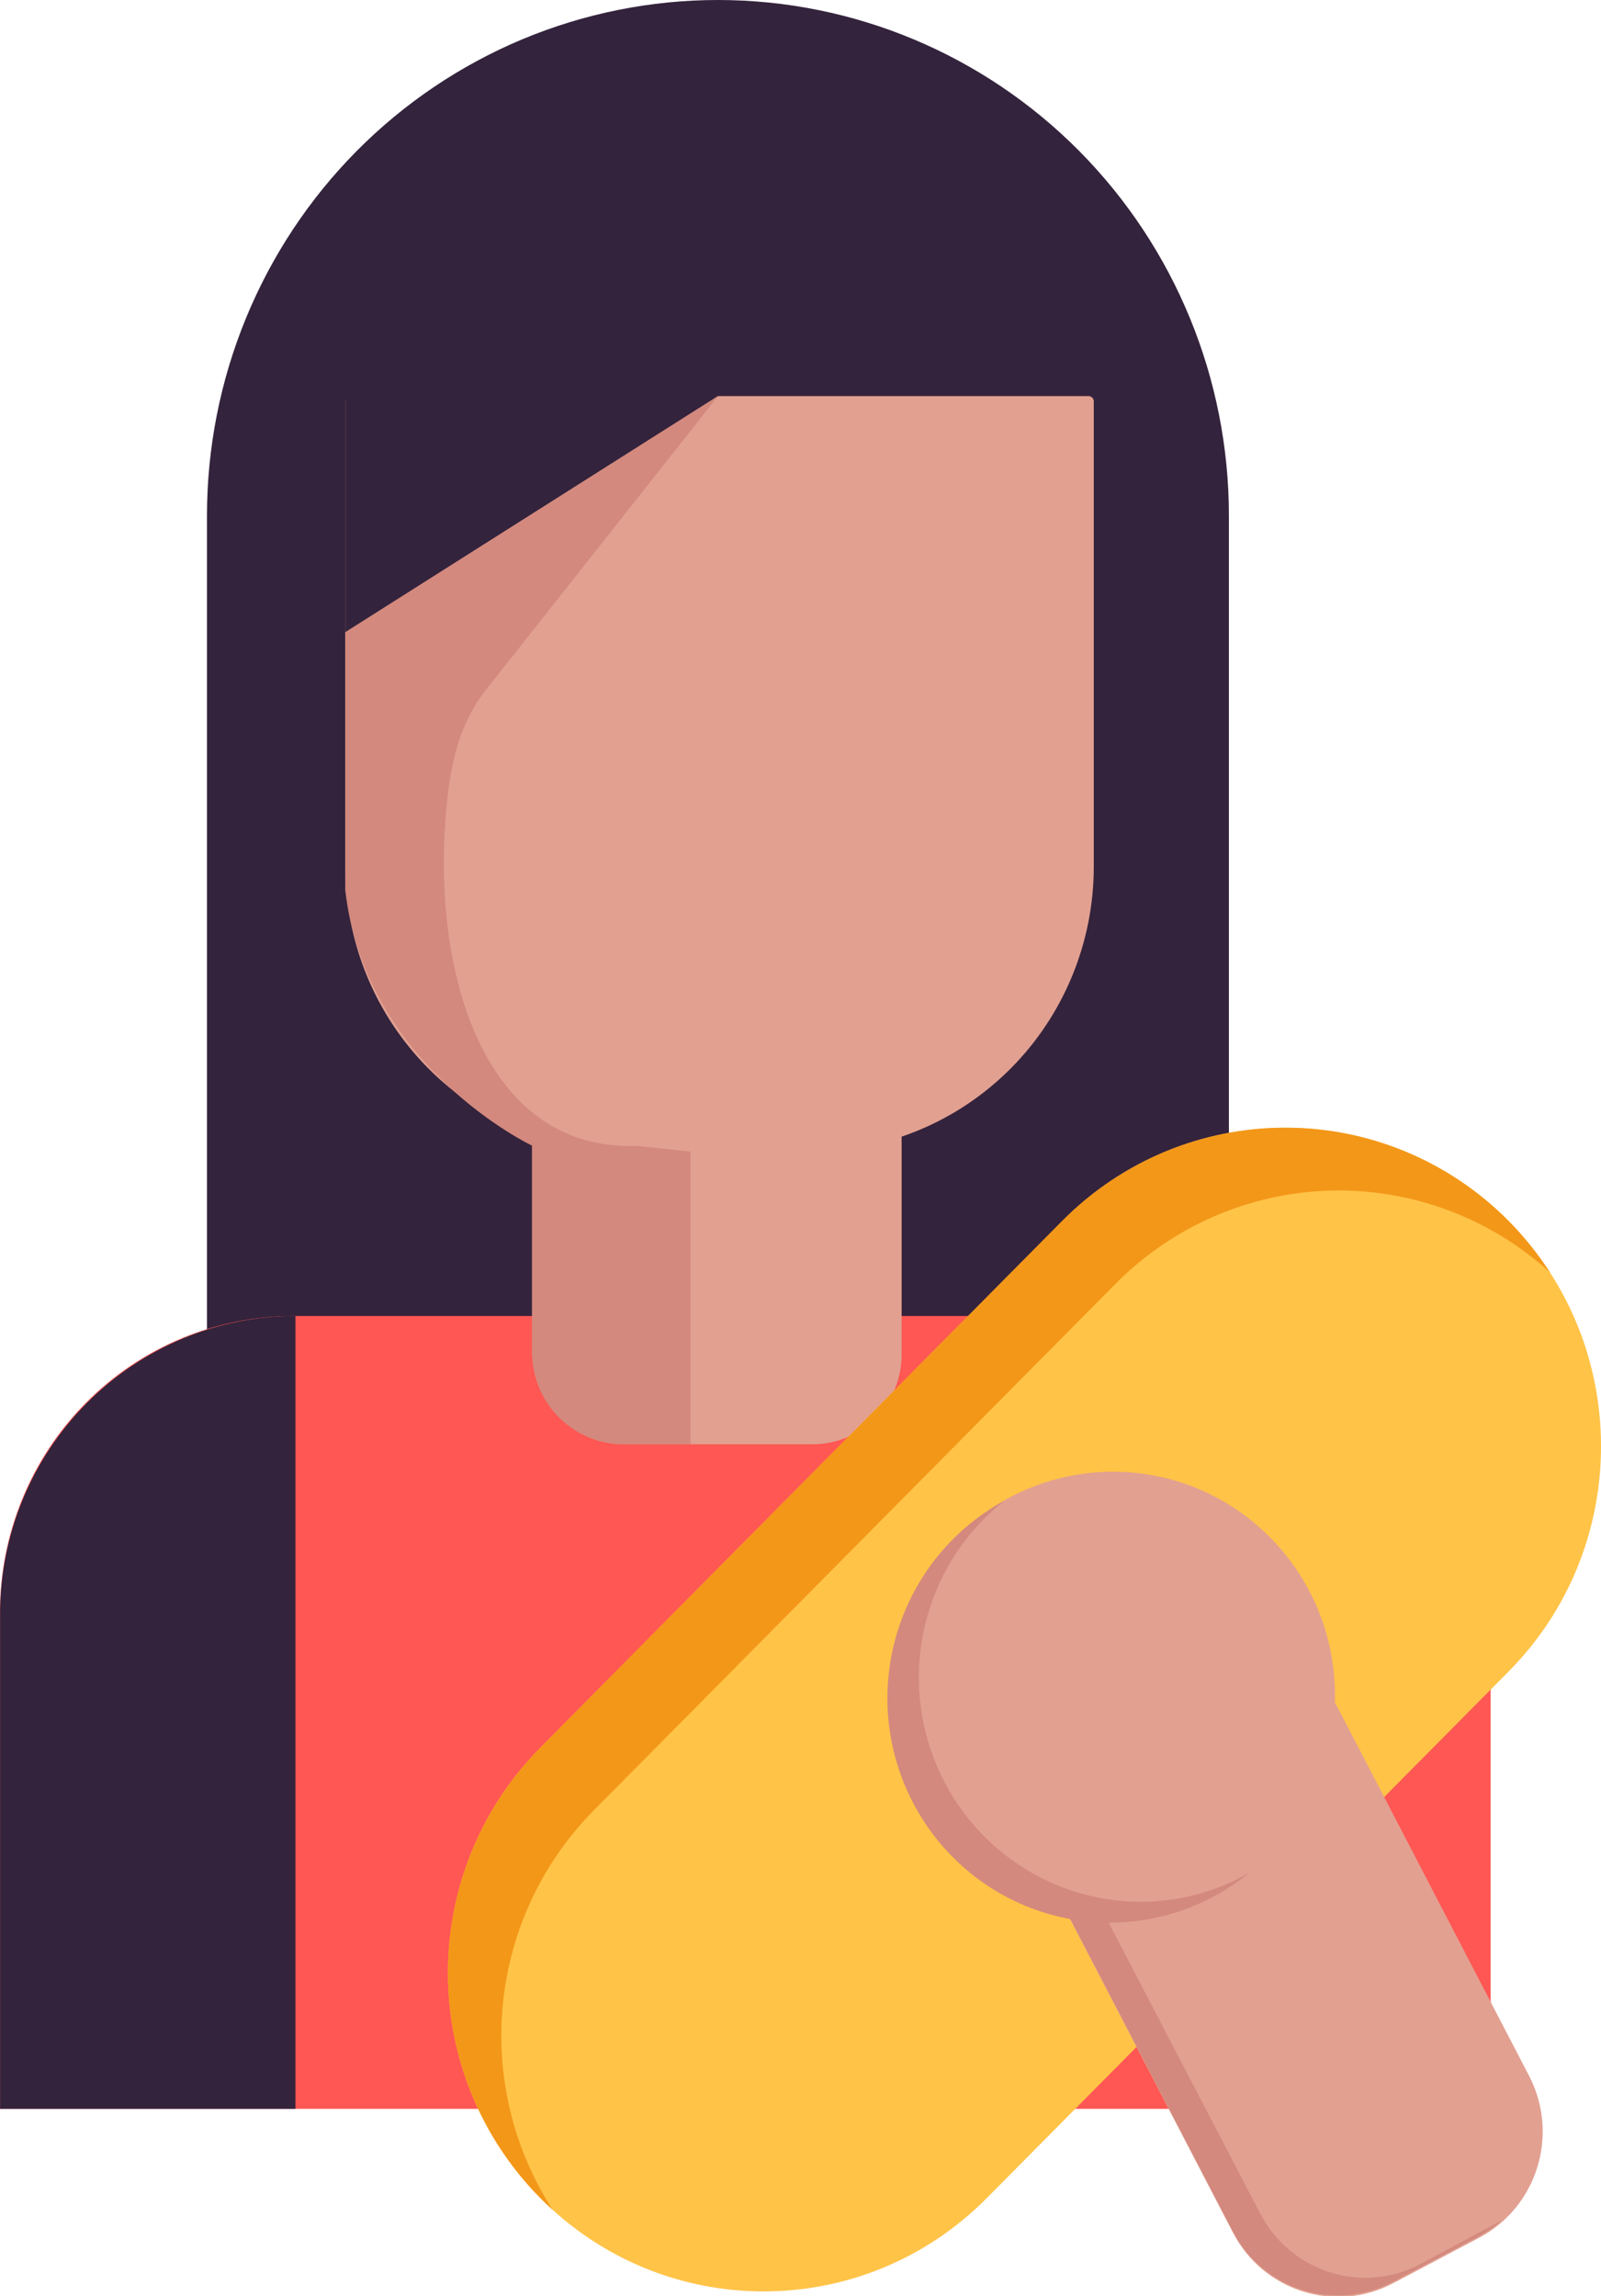
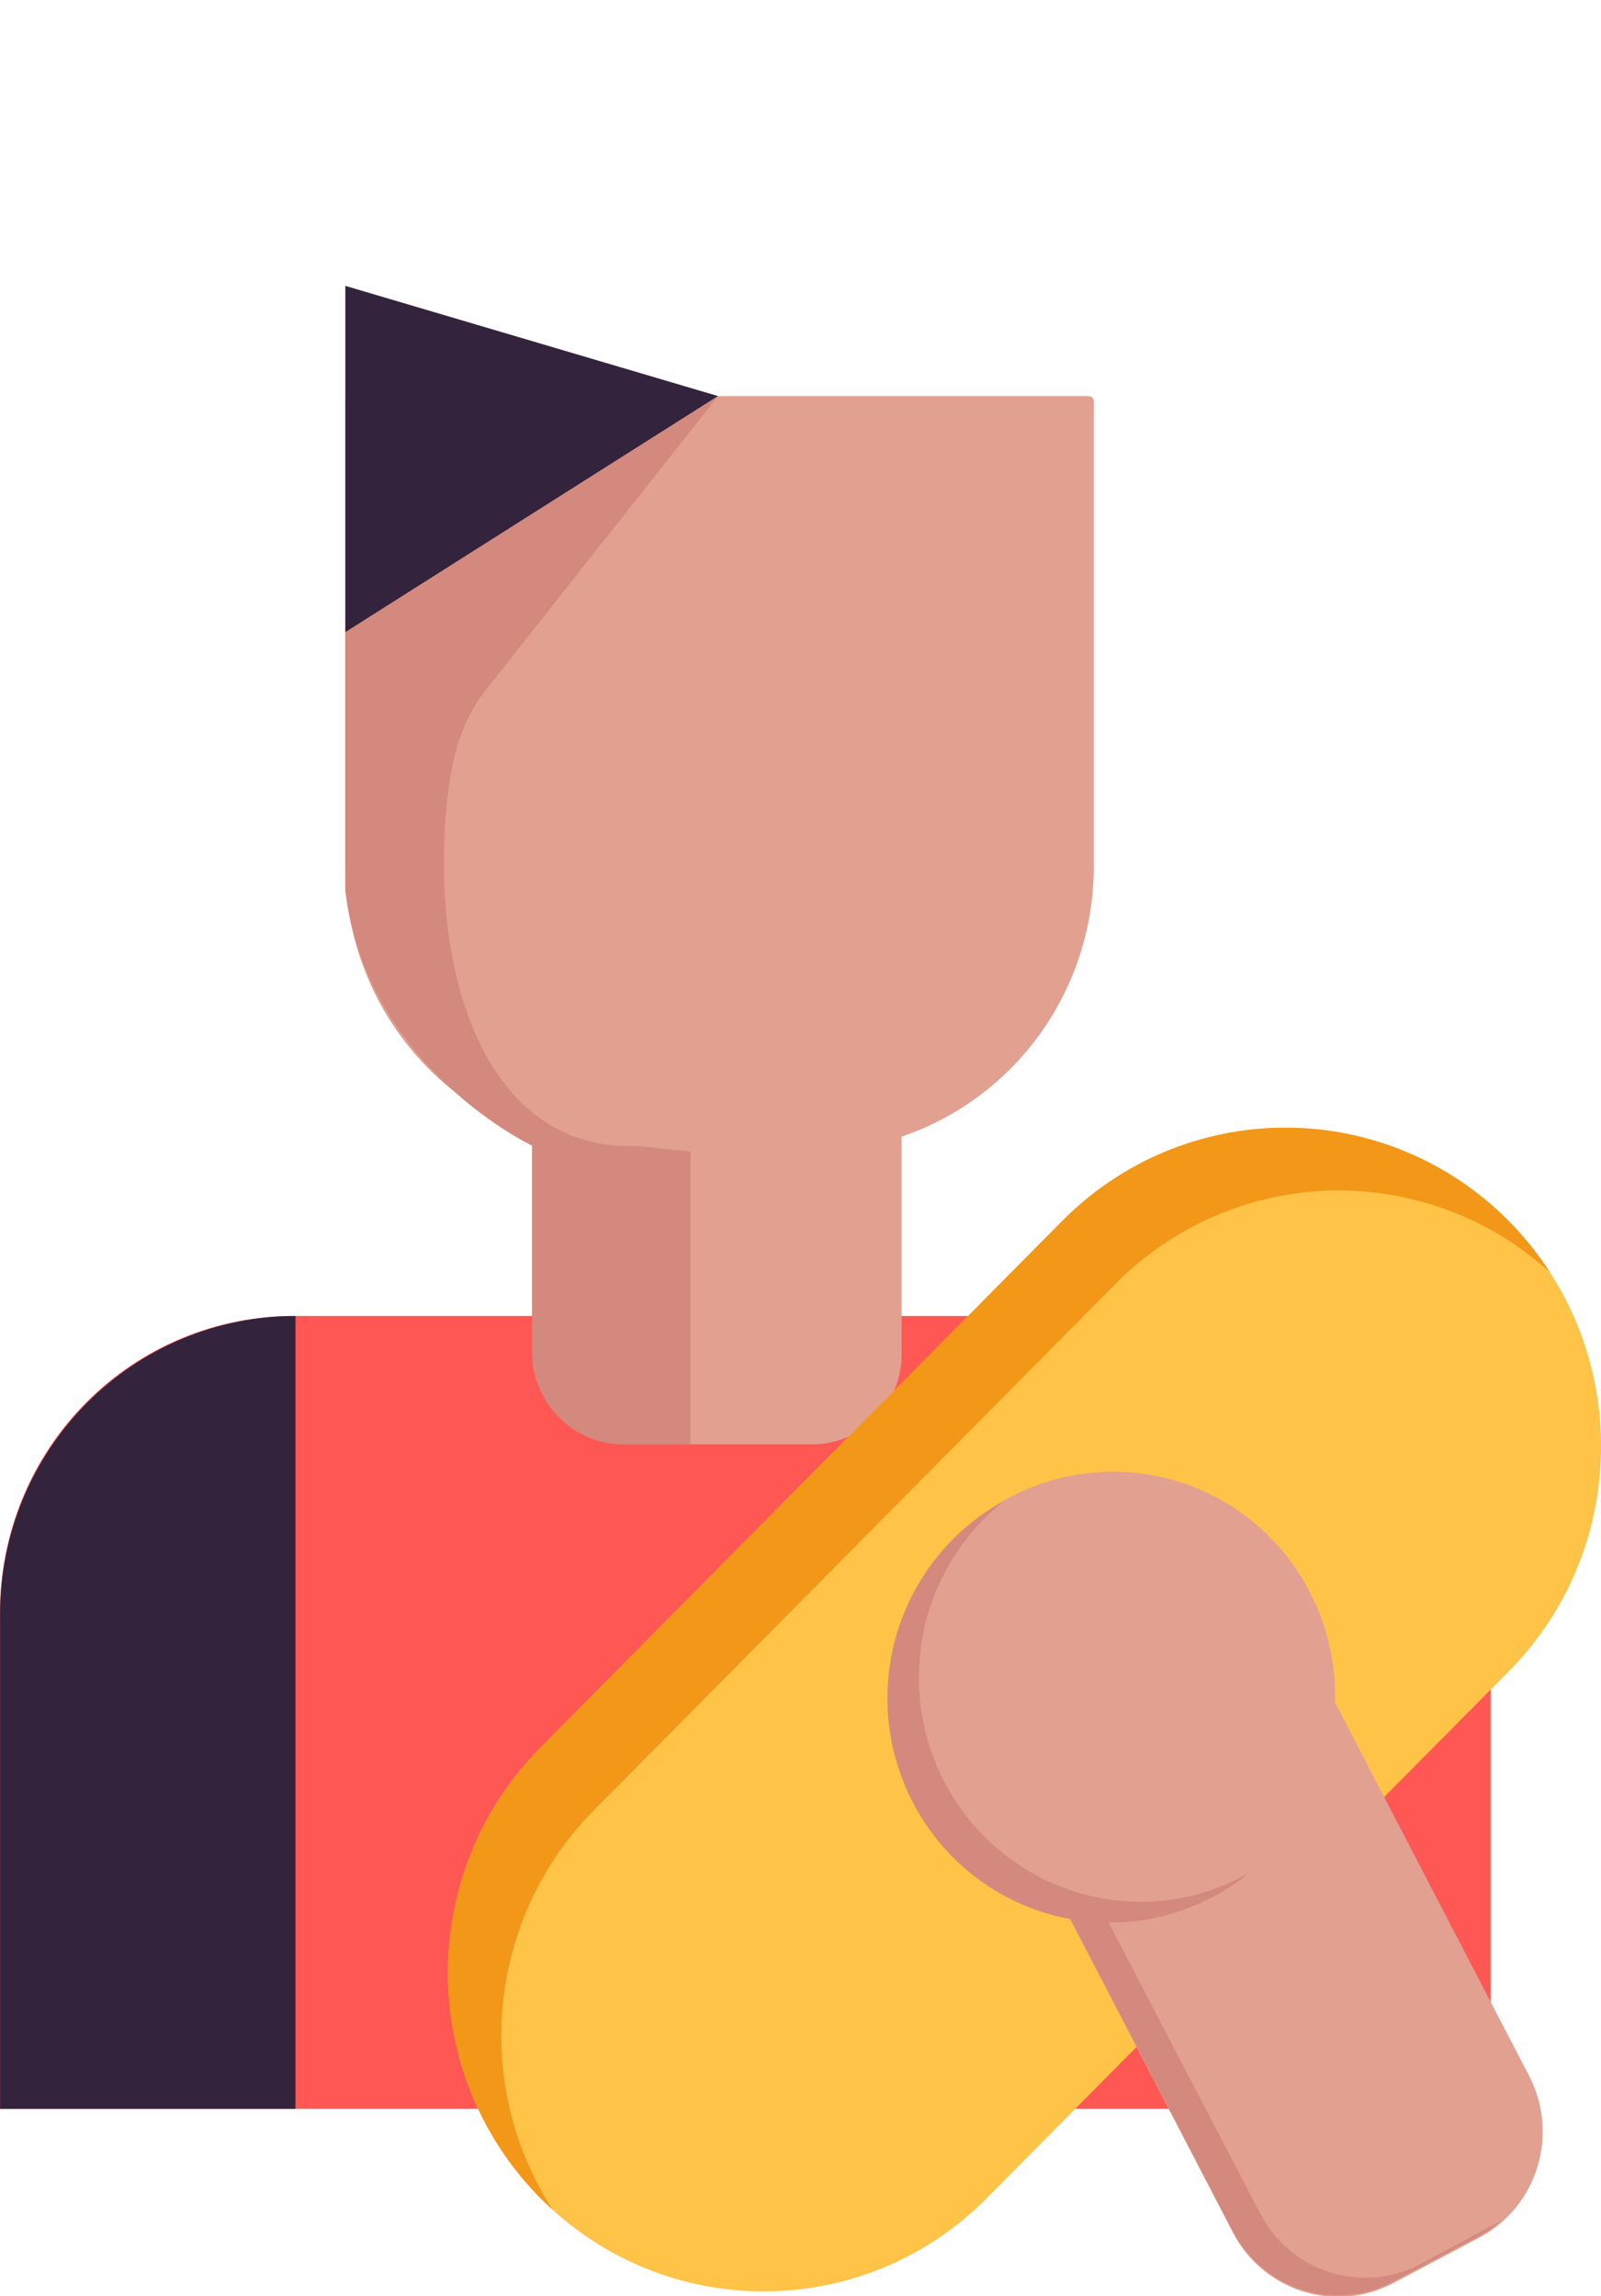
<svg xmlns="http://www.w3.org/2000/svg" width="53" height="76" viewBox="0 0 53 76" fill="none">
  <g clip-path="url(#clip0_8_53)">
-     <path d="M39.882 58.297L7.656 58.297C7.442 58.297 7.238 58.212 7.087 58.06C6.937 57.908 6.852 57.702 6.852 57.486L6.852 17.07C6.852 14.828 7.29 12.609 8.14 10.538C8.99 8.467 10.236 6.585 11.806 5C13.377 3.415 15.242 2.157 17.294 1.299C19.346 0.442 21.546 1.14441e-05 23.767 1.14441e-05C28.253 1.14441e-05 32.556 1.798 35.728 5C38.9 8.201 40.682 12.543 40.682 17.07L40.682 57.492C40.682 57.707 40.598 57.914 40.447 58.066C40.296 58.218 40.092 58.303 39.879 58.303L39.882 58.297Z" fill="#34233C" />
    <path d="M26.866 38.12H20.78C18.3 38.12 15.923 37.126 14.17 35.357C12.417 33.588 11.432 31.189 11.432 28.687L11.432 13.286C11.432 13.239 11.45 13.195 11.483 13.162C11.515 13.129 11.559 13.111 11.605 13.111L36.035 13.111C36.081 13.111 36.125 13.129 36.158 13.162C36.19 13.195 36.209 13.239 36.209 13.286V28.687C36.209 31.189 35.224 33.588 33.471 35.357C31.717 37.126 29.34 38.12 26.86 38.12H26.866Z" fill="#E2A091" />
-     <path d="M49.359 69.807H3.8147e-06V53.364C3.8147e-06 50.764 1.023 48.271 2.845 46.433C4.666 44.594 7.137 43.562 9.713 43.562H39.635C42.211 43.562 44.681 44.594 46.502 46.433C48.324 48.271 49.347 50.764 49.347 53.364V69.798L49.359 69.807Z" fill="#FF5753" />
+     <path d="M49.359 69.807H3.8147e-06V53.364C3.8147e-06 50.764 1.023 48.271 2.845 46.433C4.666 44.594 7.137 43.562 9.713 43.562H39.635C48.324 48.271 49.347 50.764 49.347 53.364V69.798L49.359 69.807Z" fill="#FF5753" />
    <path d="M9.781 43.562C8.497 43.561 7.225 43.816 6.039 44.312C4.853 44.807 3.775 45.534 2.867 46.45C1.959 47.366 1.239 48.453 0.747 49.651C0.256 50.847 0.003 52.13 0.003 53.426V69.807H9.781V43.562Z" fill="#34233C" />
    <path d="M26.902 47.809H20.641C19.861 47.809 19.112 47.496 18.56 46.939C18.008 46.382 17.698 45.627 17.698 44.839V35.999C17.698 35.658 17.832 35.331 18.071 35.09C18.31 34.849 18.634 34.713 18.973 34.713H28.574C28.912 34.713 29.236 34.849 29.475 35.09C29.714 35.331 29.848 35.658 29.848 35.999V44.839C29.848 45.627 29.538 46.382 28.986 46.939C28.434 47.496 27.685 47.809 26.905 47.809H26.902Z" fill="#E2A091" />
    <path d="M23.77 13.111L11.432 20.928V9.463L23.77 13.111Z" fill="#34233C" />
    <path d="M23.77 13.111L16.07 22.856C15.064 24.13 14.834 25.74 14.731 27.365C14.399 32.599 16.203 38.12 21.092 37.933L22.858 38.12V47.809H20.641C19.838 47.809 19.067 47.487 18.499 46.914C17.93 46.341 17.61 45.564 17.61 44.753V37.921C17.61 37.921 12.103 35.319 11.429 29.468V20.931L23.77 13.111Z" fill="#D3897D" />
    <path d="M35.164 40.418L17.89 57.85C13.809 61.968 13.809 68.645 17.89 72.762C21.97 76.88 28.586 76.88 32.666 72.762L49.941 55.33C54.021 51.212 54.021 44.536 49.941 40.418C45.86 36.3 39.244 36.3 35.164 40.418Z" fill="#FFC347" />
    <path d="M38.991 54.888L36.153 56.391C34.23 57.409 33.488 59.807 34.497 61.748L40.817 73.906C41.825 75.846 44.202 76.594 46.126 75.576L48.964 74.074C50.887 73.056 51.628 70.657 50.62 68.716L44.3 56.559C43.291 54.618 40.914 53.87 38.991 54.888Z" fill="#E2A091" />
    <path d="M47.019 74.948C46.097 75.435 45.021 75.532 44.028 75.219C43.035 74.906 42.205 74.209 41.721 73.279L35.387 61.122C34.976 60.334 34.839 59.429 34.999 58.553C35.16 57.677 35.607 56.88 36.27 56.292L36.147 56.358C35.226 56.847 34.535 57.684 34.225 58.686C33.914 59.688 34.01 60.773 34.49 61.704L40.812 73.861C41.296 74.791 42.126 75.489 43.119 75.801C44.112 76.114 45.188 76.017 46.11 75.531L48.95 74.028C49.222 73.882 49.477 73.706 49.709 73.502L47.019 74.948Z" fill="#D3897D" />
    <path d="M36.847 63.546C40.904 63.546 44.194 60.226 44.194 56.132C44.194 52.037 40.904 48.718 36.847 48.718C32.79 48.718 29.501 52.037 29.501 56.132C29.501 60.226 32.79 63.546 36.847 63.546Z" fill="#E2A091" />
    <path d="M37.742 62.955C36.213 62.948 34.725 62.46 33.483 61.56C32.241 60.66 31.308 59.392 30.814 57.933C30.319 56.473 30.287 54.894 30.722 53.415C31.157 51.937 32.038 50.631 33.242 49.681C32.341 50.171 31.552 50.846 30.924 51.661C30.296 52.477 29.844 53.416 29.596 54.419C29.349 55.421 29.311 56.464 29.485 57.482C29.66 58.499 30.043 59.469 30.61 60.329C31.177 61.189 31.915 61.92 32.778 62.476C33.641 63.031 34.609 63.399 35.621 63.556C36.632 63.712 37.665 63.654 38.653 63.385C39.641 63.115 40.563 62.641 41.359 61.992C40.257 62.625 39.01 62.957 37.742 62.955Z" fill="#D3897D" />
    <path d="M19.655 59.928L36.93 42.495C38.822 40.587 41.367 39.483 44.041 39.411C46.716 39.34 49.316 40.307 51.305 42.112C50.909 41.502 50.452 40.933 49.942 40.416C47.982 38.439 45.324 37.328 42.553 37.328C39.781 37.328 37.124 38.439 35.164 40.416L17.889 57.849C15.93 59.827 14.829 62.509 14.829 65.306C14.829 68.102 15.93 70.784 17.889 72.762C18.022 72.893 18.154 73.021 18.293 73.146C16.983 71.119 16.404 68.7 16.652 66.293C16.9 63.886 17.96 61.639 19.655 59.928Z" fill="#F39719" />
  </g>
  <defs>
    <clipPath id="clip0_8_53">
      <rect width="53" height="76" fill="white" />
    </clipPath>
  </defs>
</svg>